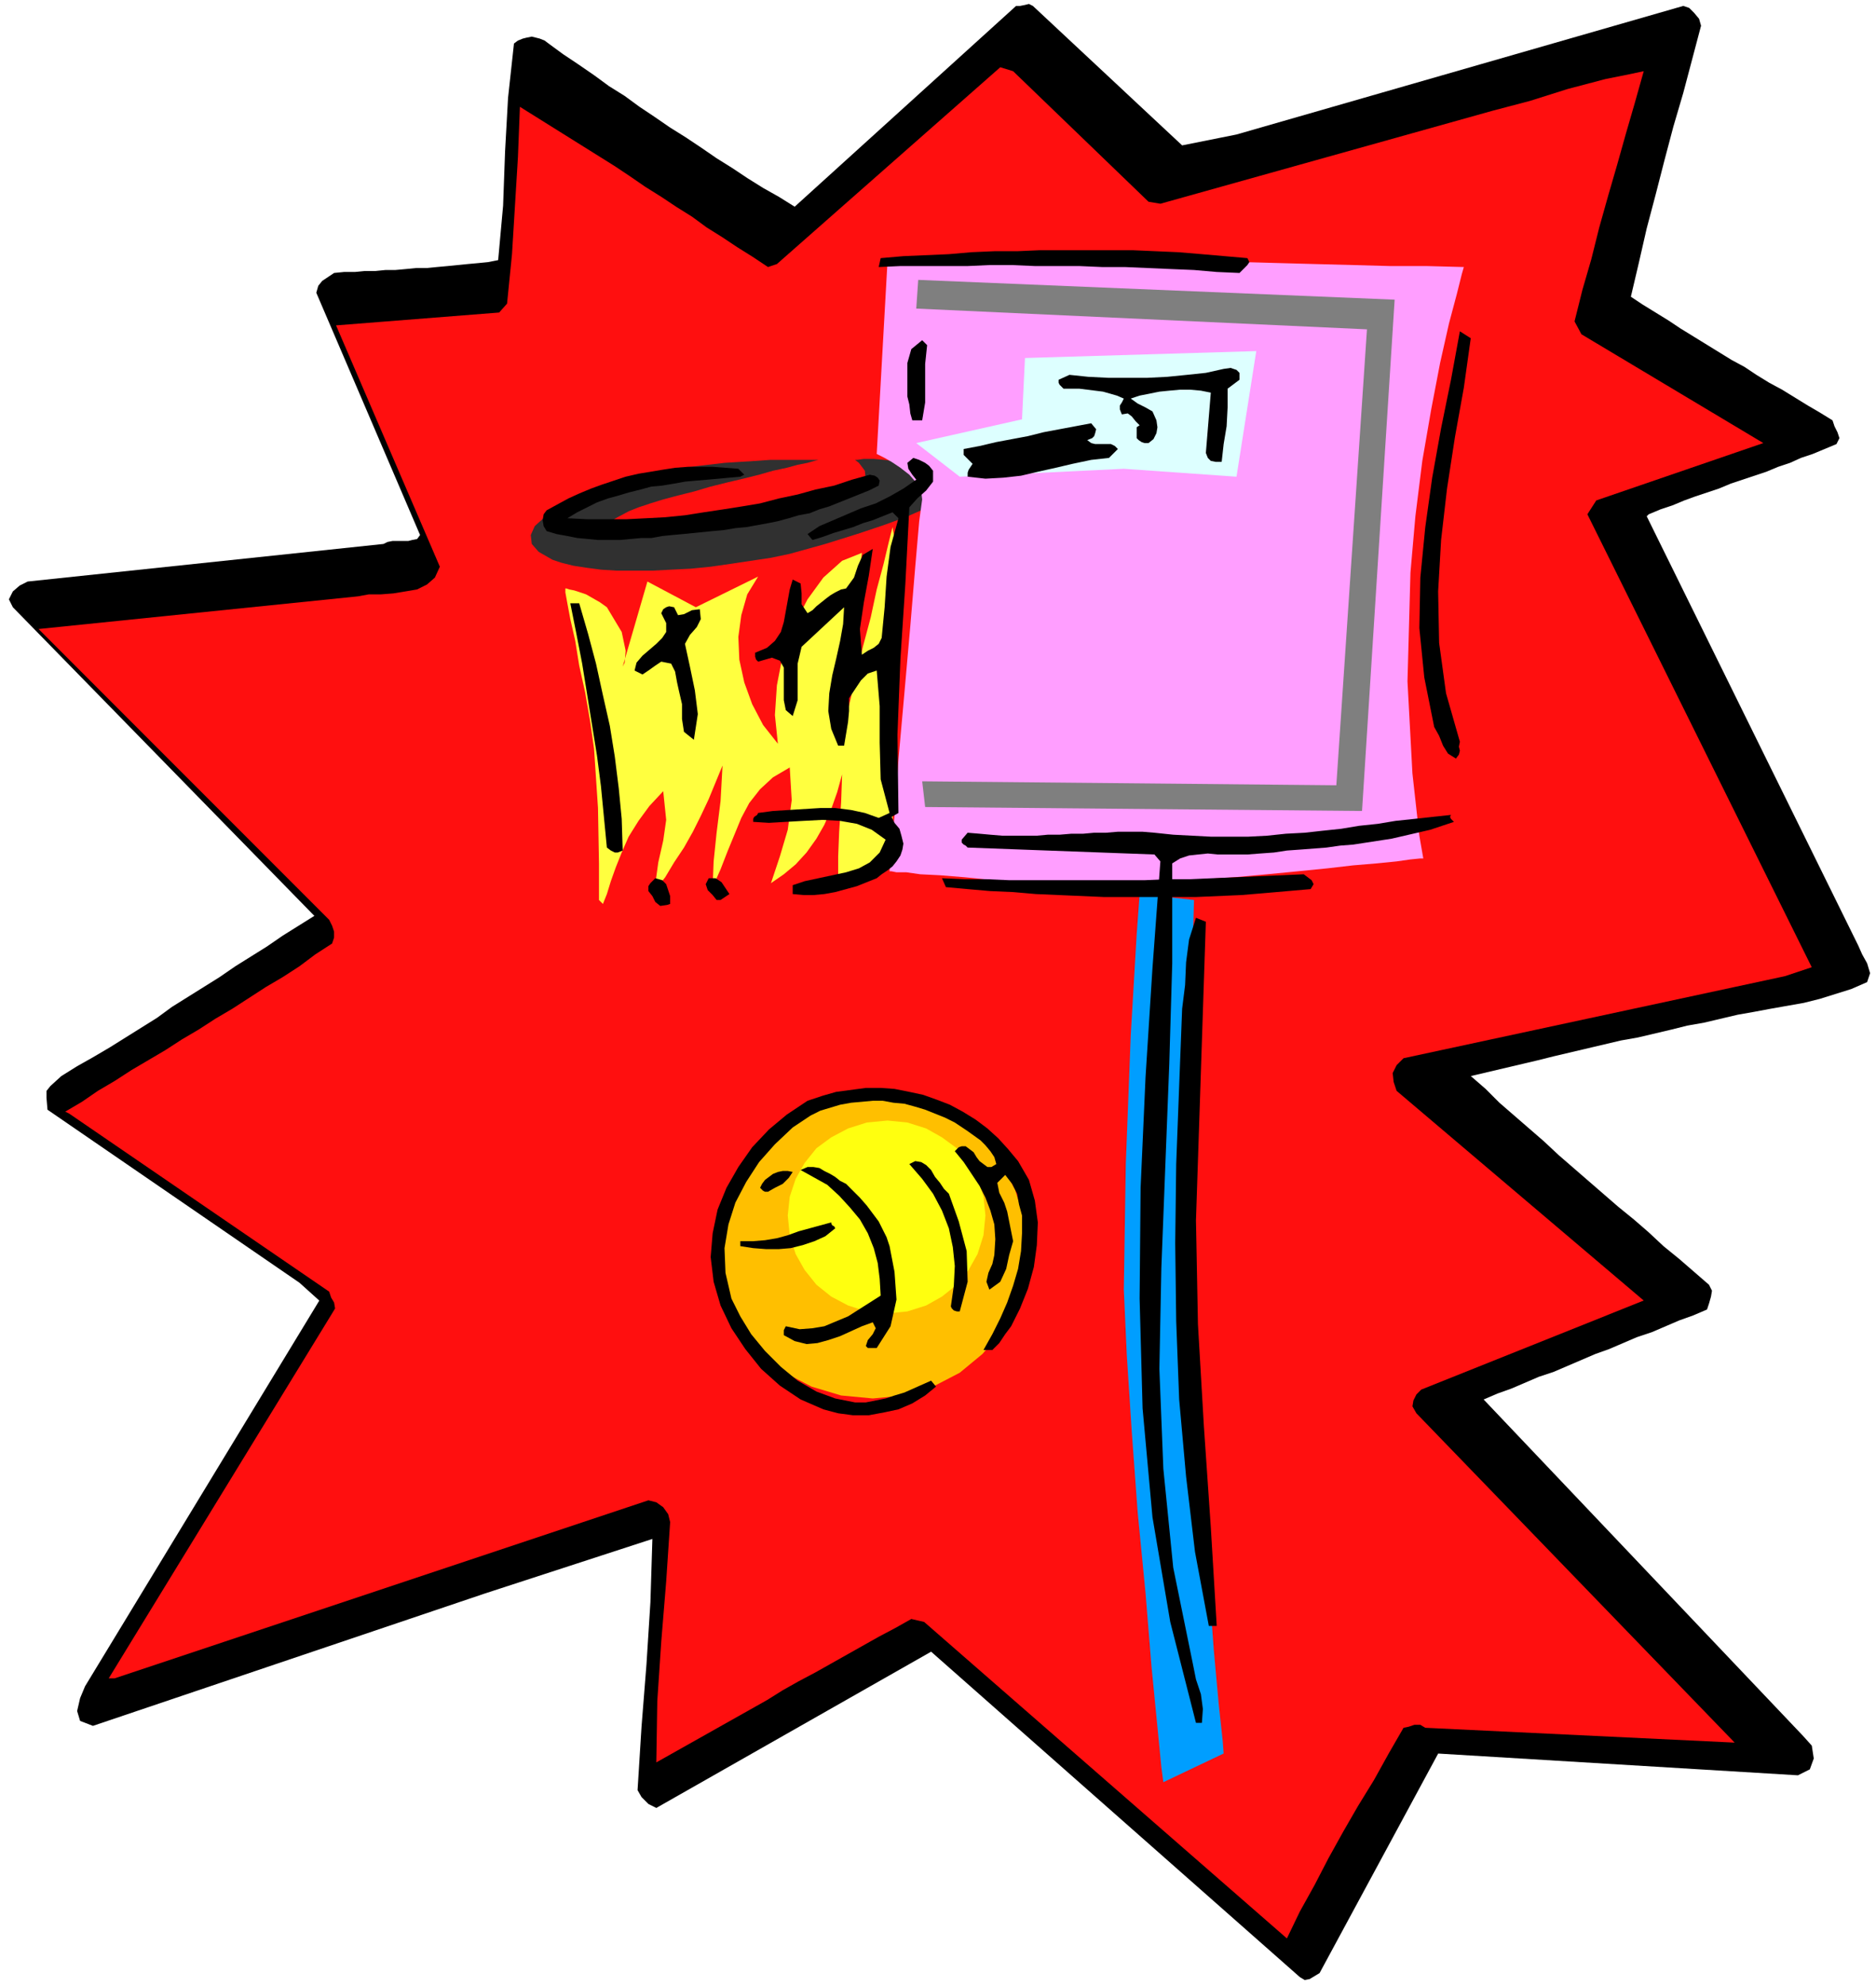
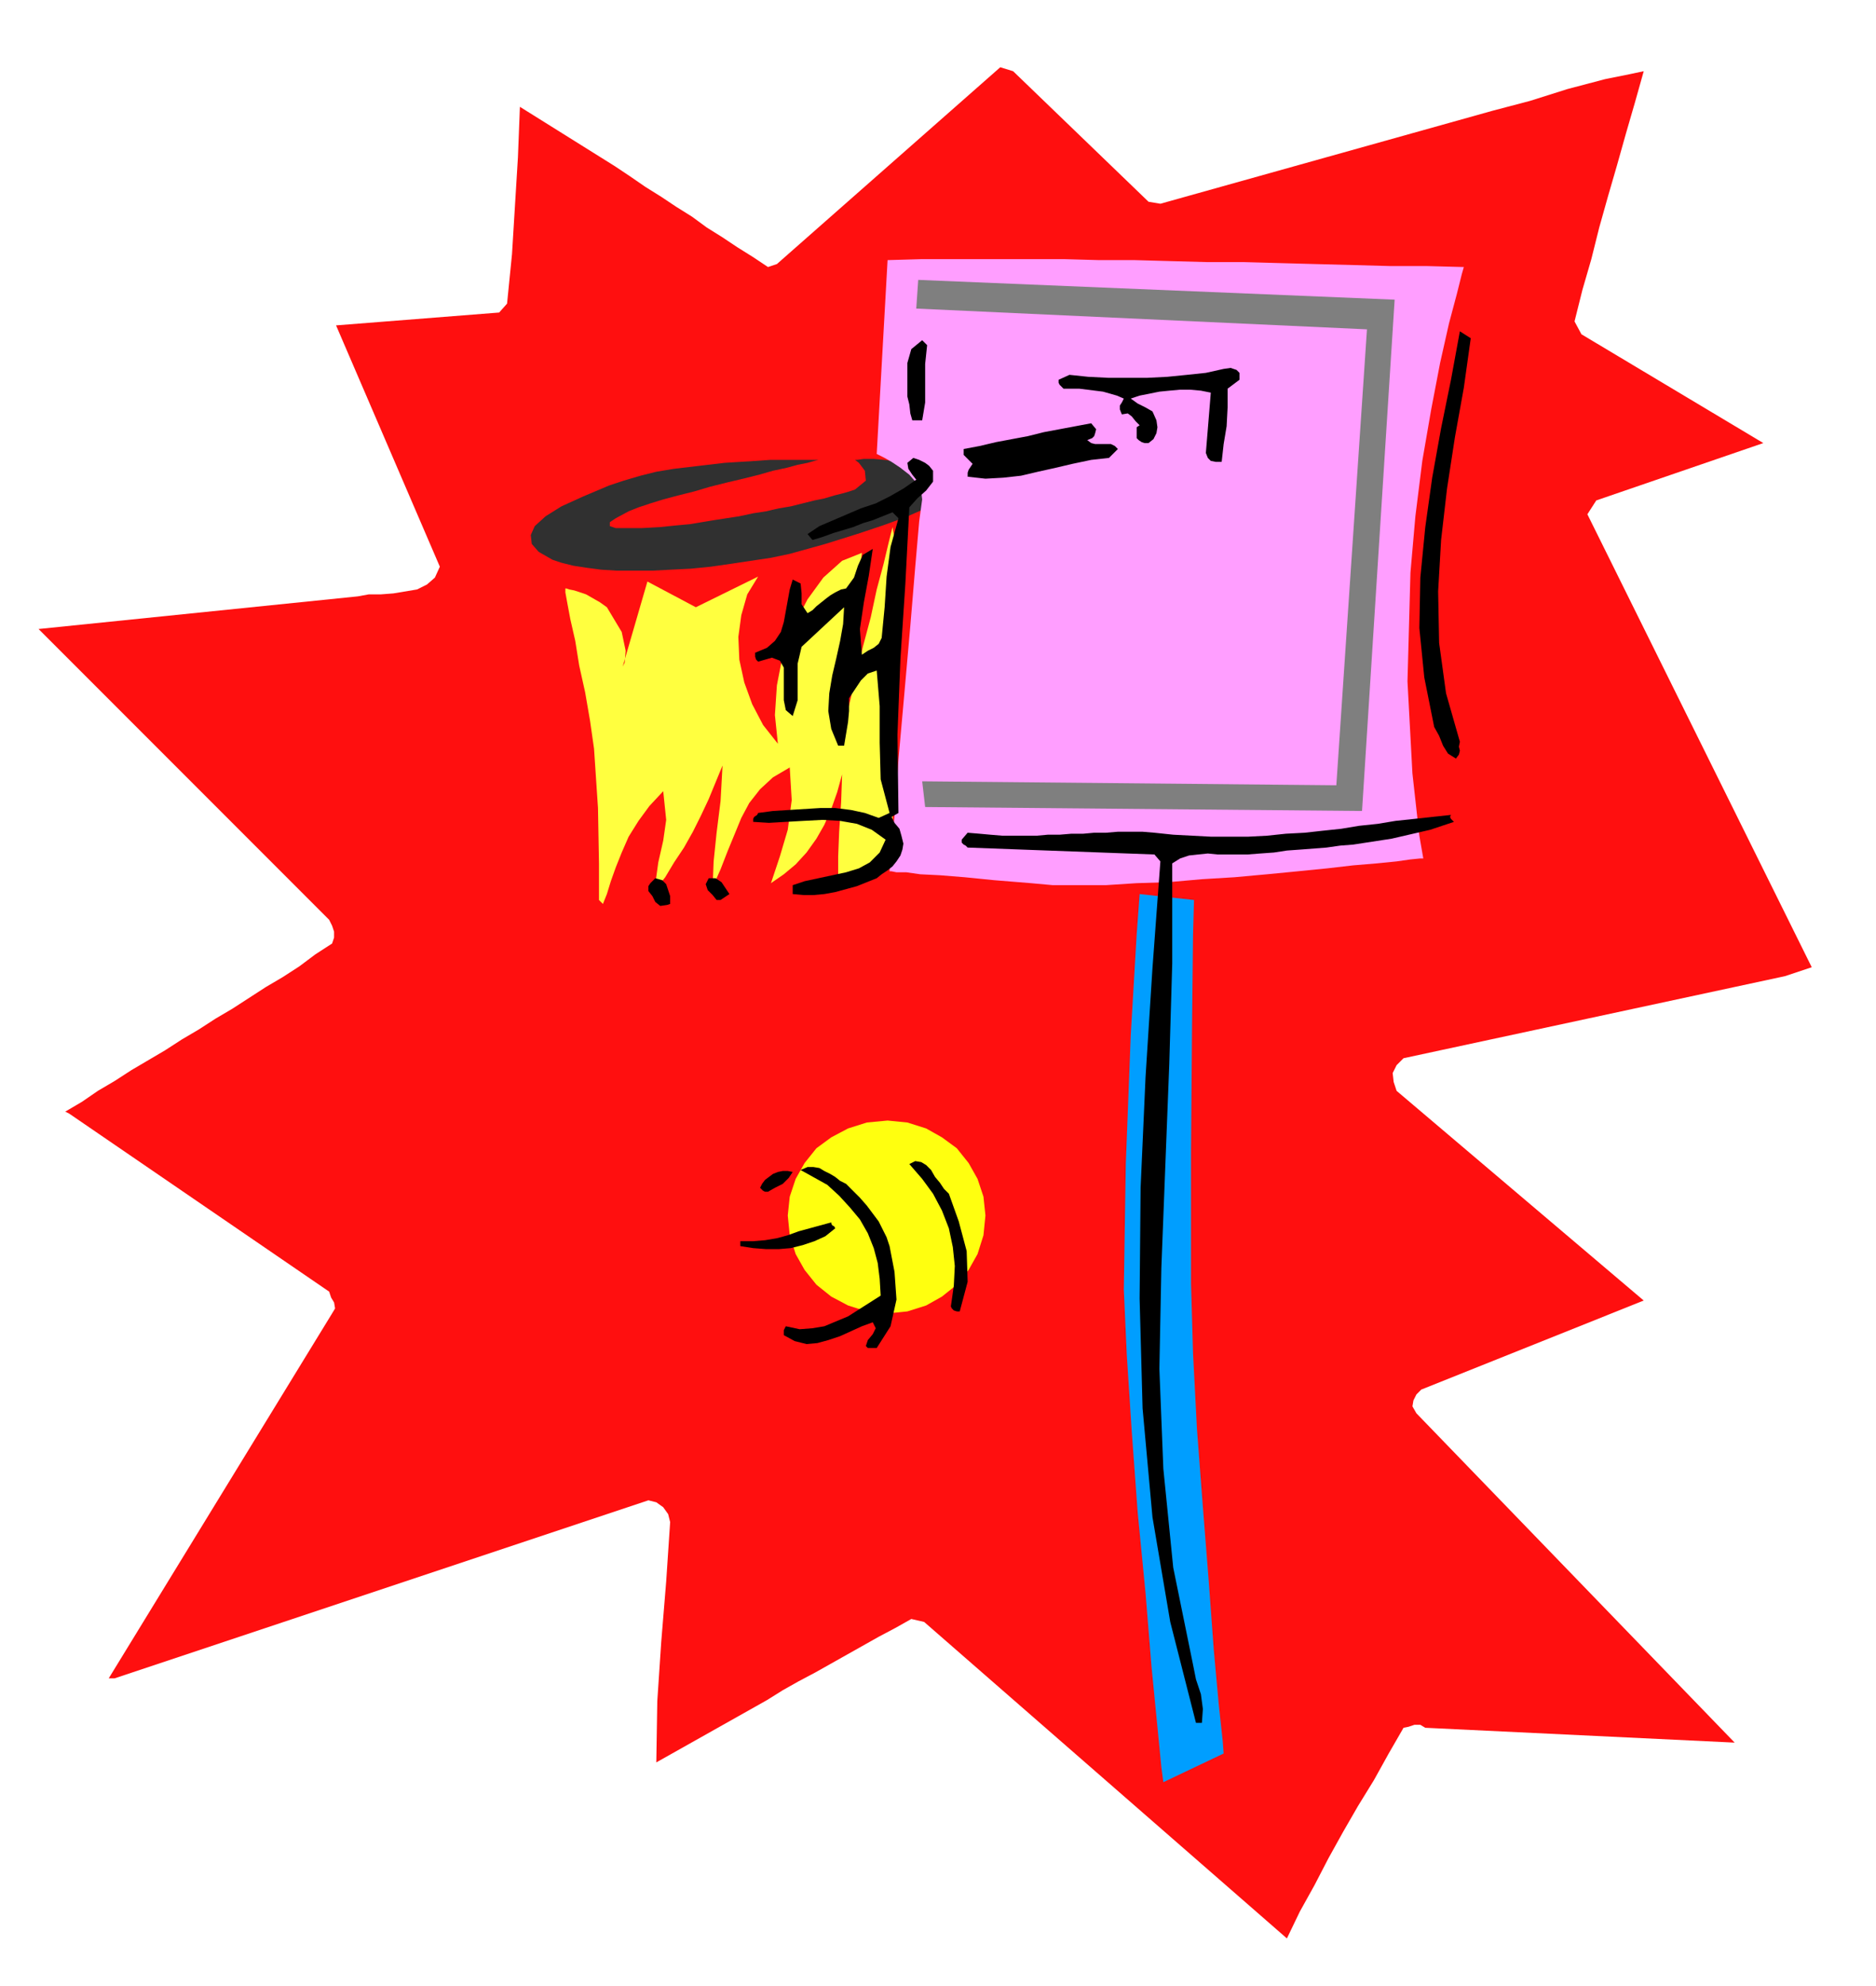
<svg xmlns="http://www.w3.org/2000/svg" fill-rule="evenodd" height="2.008in" preserveAspectRatio="none" stroke-linecap="round" viewBox="0 0 1898 2008" width="1.898in">
  <style>.pen1{stroke:none}.brush2{fill:#000}</style>
-   <path class="pen1 brush2" d="M1251 136 1703 6l6 2 5 5 5 6 2 7-9 34-9 34-10 34-9 34-9 35-9 34-8 35-8 34 12 8 13 8 13 8 12 8 13 8 13 8 13 8 13 8 13 7 12 8 13 8 13 7 13 8 13 8 12 7 13 8 2 6 3 6 2 6-3 6-12 5-12 5-12 4-11 5-12 4-12 5-12 4-12 4-12 4-12 5-12 4-12 4-11 4-12 5-12 4-12 5-2 2 214 434 4 9 5 9 3 10-3 9-16 7-16 5-16 5-16 4-17 3-17 3-16 3-17 3-17 4-17 4-17 3-16 4-17 4-17 4-17 3-17 4-17 4-17 4-17 4-16 4-17 4-17 4-17 4-17 4 15 13 14 14 15 13 15 13 15 13 15 14 15 13 15 13 15 13 15 13 16 13 15 13 15 14 16 13 15 13 15 13 3 6-1 6-2 7-2 6-14 6-14 5-14 6-14 6-15 5-14 6-14 6-14 5-14 6-14 6-14 6-15 5-14 6-14 6-14 5-14 6 323 340 9 10 2 13-4 11-12 6-364-22-120 222-5 3-5 3-5 1-5-3-373-329-271 154-7 4-8-4-7-7-4-7 4-64 5-63 4-63 2-64-169 55-397 134-13-5-3-10 3-13 5-12 237-390-20-18-255-175-1-12v-7l4-5 11-10 16-10 16-9 17-10 16-10 16-10 16-10 15-11 16-10 16-10 16-10 16-11 16-10 16-10 16-11 16-10 16-10L13 614l-4-8 4-8 7-6 8-4 360-38 4-2 5-1h16l4-1 5-1 3-4-105-245 2-7 4-5 6-4 6-4 10-1h11l10-1h11l10-1h10l11-1 10-1h11l10-1 11-1 10-1 10-1 11-1 10-1 10-2 5-55 2-55 3-54 6-55 4-3 5-2 4-1 5-1 4 1 4 1 5 2 4 3 15 11 15 10 16 11 15 11 16 10 15 11 15 10 16 11 16 10 15 10 16 11 16 10 15 10 16 10 16 9 16 10L1028 6h4l5-1 4-1 4 2 151 141 55-11z" />
  <path class="pen1" style="fill:#ff0f0f" d="m1174 206 336-94 19-5 19-5 19-6 19-6 19-5 19-5 20-4 19-4-9 32-9 31-9 32-9 31-9 32-8 32-9 31-8 32 7 13 184 110-169 58-9 14 227 458-27 9-386 83-7 7-4 8 1 9 3 9 250 212-225 90-5 5-3 6-1 6 4 7 322 333-313-15-5-3h-6l-6 2-5 1-15 26-15 27-16 26-15 26-15 27-14 27-15 27-13 27-367-320-13-3-16 9-17 9-16 9-16 9-16 9-16 9-17 9-16 9-16 10-16 9-16 9-16 9-16 9-16 9-16 9-16 9 1-62 4-60 5-61 4-60-2-8-5-7-7-5-8-2-540 180h-6l226-369 3-5-1-6-3-5-2-6-263-180-4-2 17-10 16-11 17-10 17-11 17-10 17-10 17-11 17-10 17-11 17-10 17-11 17-11 17-10 17-11 16-12 17-11 2-6v-6l-2-6-3-6L39 636l323-33 11-2h12l13-1 12-2 12-2 10-5 8-7 5-11-105-244 165-13 8-9 5-50 3-49 3-49 2-51 16 10 16 10 16 10 16 10 16 10 16 10 15 10 16 11 16 10 15 10 16 10 15 11 16 10 15 10 16 10 15 10 9-3 226-199 13 4 137 132 12 2z" />
-   <path class="pen1" style="fill:#ffbf00" d="m883 1109 32 3 29 9 27 15 23 18 19 23 14 26 9 29 3 30-3 31-9 28-14 26-19 22-23 19-27 14-29 9-32 3-32-3-30-9-27-14-23-19-19-22-15-26-9-28-3-31 3-30 9-29 15-26 19-23 23-18 27-15 30-9 32-3z" />
  <path class="pen1" style="fill:#ffff0f" d="m898 1133 20 2 19 6 16 9 15 11 12 15 9 16 6 18 2 19-2 20-6 19-9 16-12 15-15 12-16 9-19 6-20 2-21-2-19-6-17-9-15-12-12-15-9-16-6-19-2-20 2-19 6-18 9-16 12-15 15-11 17-9 19-6 21-2z" />
  <path class="pen1" style="fill:#ffff3f" d="M572 595v4l2 11 3 16 5 22 4 25 6 27 5 29 4 28 4 60 1 56v37l4 4 4-10 4-13 5-14 6-15 7-16 10-16 11-15 14-15 3 29-3 21-5 22-4 29 11-14 9-15 10-15 9-16 8-16 8-17 7-17 7-17-2 36-4 32-3 29-1 26 8-18 7-18 7-17 7-17 8-15 11-14 13-12 17-10 2 33-4 30-8 27-9 27 13-9 12-10 11-12 10-14 8-14 7-16 6-17 5-18-1 28-2 30-1 25v18l2 6 7 3 8 1 11-2 10-6 8-11 7-15 2-22 1-80 3-110v-91l-4-24-4 16-5 21-7 26-6 28-8 30-7 30-7 29-7 28 20-182-20 8-19 17-16 22-14 27-11 29-6 31-2 30 3 29-15-19-11-21-8-22-5-23-1-23 3-22 6-21 11-18-63 31-49-26-25 86 2-4 1-12-4-19-15-25-7-5-7-4-7-4-6-2-6-2-5-1-3-1h-1z" />
  <path class="pen1" style="fill:#303030" d="M828 465h-49l-14 1-16 1-16 1-17 2-17 2-17 2-18 3-16 4-17 5-15 5-26 11-22 10-16 10-11 10-4 9 1 9 7 8 14 8 9 3 12 3 13 2 15 2 16 1h36l19-1 20-1 20-2 21-3 20-3 20-3 19-4 18-5 18-5 32-10 27-9 22-8 16-7 11-7 5-7v-8l-6-9-10-8-11-6-13-4-13-2-11-1h-10l-7 1h-2l4 3 6 8 1 10-11 9-6 2-7 2-8 2-10 3-10 2-12 3-12 3-12 2-13 3-13 2-14 3-13 2-13 2-12 2-12 2-11 1-20 2-18 1h-26l-6-2v-4l6-4 13-7 10-4 12-4 13-4 15-4 16-4 17-5 16-4 17-4 16-4 14-4 14-3 11-3 10-2 7-2 4-1z" />
  <path class="pen1" style="fill:#009eff" d="m1153 904-3 41-6 102-5 130-2 127 3 66 5 77 6 82 8 82 6 74 6 61 4 41 2 15 61-29-1-13-4-37-5-55-5-68-6-76-6-79-4-77-2-70v-133l1-126 1-93 1-36-55-6z" />
  <path class="pen1" style="fill:#ff9eff" d="m898 263 35-1h143l36 1h36l36 1 37 1h37l36 1 37 1 38 1 37 1h37l38 1-2 7-5 20-8 30-9 40-9 47-9 52-7 56-5 57-3 110 5 93 7 63 4 23h-3l-10 1-14 2-20 2-24 2-26 3-30 3-31 3-33 3-33 2-34 3-32 1-31 2h-54l-22-2-37-3-30-3-25-2-20-1-14-2h-10l-5-1h-2l1-15 4-41 4-57 6-67 6-68 5-60 4-46 3-22-1-9-5-8-7-8-9-7-9-6-7-4-6-3-2-1 11-196z" />
-   <path class="pen1" style="fill:#dff" d="m1037 362-3 62-107 24 44 34 166-8 114 8 20-127-234 7z" />
  <path class="pen1 brush2" d="m938 349-2 19v39l-3 18h-10l-2-7-1-9-2-8v-34l4-14 11-9 5 5zm550-7-7 50-9 50-8 52-6 52-3 52 1 52 7 51 14 49-1 5 1 4-1 4-3 4-8-5-5-8-4-10-5-9-10-50-5-50 1-51 5-51 7-50 9-50 10-49 9-49 11 7zm-234 42-12 9v19l-1 19-3 18-2 18h-6l-5-1-3-3-2-5 5-61-10-2-11-1h-10l-11 1-10 1-10 2-10 2-9 3 7 5 8 4 7 4 4 9 1 7-1 6-3 6-5 4h-4l-3-1-3-2-2-2v-11l3-2-4-4-4-5-4-3-6 1-2-5v-4l2-3 2-4-7-3-7-2-7-2-8-1-8-1-8-1h-16l-2-2-2-2-1-2v-3l11-5 19 2 20 1h40l20-1 20-2 19-2 18-4 7-1 6 2 3 3v7zm-145 50-1 4-1 3-2 2-5 2 4 3 4 1h16l4 2 3 3-9 9-18 2-19 4-17 4-18 4-17 4-18 2-18 1-18-2v-4l1-3 2-3 2-3-3-3-3-3-3-3v-6l16-3 17-4 16-3 16-3 16-4 16-3 16-3 16-3 5 6zm-165 42v11l-7 9-9 8-8 9-4 77-5 76-3 77 1 79-7 4 3 6 5 6 2 7 2 8-1 6-2 6-4 6-4 5-5 4-6 4-5 4-10 4-10 4-11 3-11 3-11 2-11 1h-10l-11-1v-9l12-4 14-3 14-3 14-3 13-4 11-6 10-10 6-13-14-10-15-6-17-3-18-1-19 1-18 1-17 1-16-1v-3l1-2 3-2 1-2 15-2 16-1 16-1 16-1h15l16 2 14 3 14 5 11-5-9-34-1-37v-37l-3-36-9 3-7 7-6 9-6 9v13l-1 11-2 12-2 12h-6l-7-17-3-18 1-18 3-18 4-17 4-18 3-17 1-17-43 40-4 17v37l-5 16-7-6-2-10v-33l-4-7-8-3-14 4-2-2-1-3v-4l12-5 8-7 6-9 3-10 2-11 2-11 2-11 3-10 8 4 1 10v11l6 9 5-3 4-4 5-4 5-4 4-3 5-3 6-3 5-1 8-11 4-12 5-11 10-6-4 27-5 27-4 27 2 26 6-4 6-3 5-4 3-6 3-31 2-31 4-30 8-29-6-6-10 4-10 4-10 3-10 4-10 3-10 3-11 4-10 3-5-6 12-8 14-6 14-6 14-6 15-5 14-7 14-8 13-9-4-5-4-6-1-6 6-5 6 2 6 3 4 3 4 5z" />
-   <path class="pen1 brush2" d="m753 480-4 2-11 1-11 1-11 1-12 1-11 1-11 2-12 2-11 1-11 3-12 3-10 3-11 3-11 4-10 5-10 5-10 6 20 1h40l20-1 19-1 20-2 19-3 20-3 19-3 18-3 19-5 19-4 18-5 19-4 18-6 18-5 5 1 3 2 2 3-1 5-10 5-10 4-10 4-10 4-10 4-10 3-10 4-11 2-10 3-11 3-10 2-11 2-11 2-11 1-12 2-11 1-10 1-10 1-10 1-11 1-10 1-11 2h-10l-11 1-11 1h-22l-10-1-11-1-10-2-11-2-10-3-3-5-1-6 1-6 3-4 11-6 11-6 11-5 12-5 11-4 12-4 12-4 13-3 12-2 12-2 13-2 13-1h25l13 1 13 1 6 6zM586 610l9 31 8 30 7 32 7 31 5 31 4 32 3 31 1 32-5 2h-3l-4-2-4-3-3-31-3-31-4-31-5-31-5-31-5-31-6-31-6-30h9zm305-349 23-2 23-1 23-1 23-2 23-1h23l23-1h94l23 1 23 1 24 2 23 2 23 2 2 4-2 3-4 4-4 4-23-1-23-2-24-1-23-1-23-1h-23l-23-1h-45l-23-1h-23l-22 1h-68l-22 1 2-9zm66 636 22 2 23 2 23 1 23 2 23 1 23 1 23 1h93l23-1 23-1 24-2 23-2 23-2 3-5-2-4-4-3-4-3-23 1-23 1-23 1-23 1-23 1h-23l-23 1h-137l-23-1h-22l-23-1 4 9zM708 616l1 10-4 8-7 8-5 9 5 23 5 24 3 24-4 26-10-8-2-13v-15l-3-13-2-9-2-11-4-8-10-2-6 4-7 5-6 4-8-4 2-8 6-7 7-6 7-6 6-6 4-6v-9l-5-10 2-4 3-2 3-1 5 1 4 8 6-1 8-4 8-1z" />
  <path class="pen1 brush2" d="m1468 824-1 2 1 2 1 1 2 2-12 4-12 4-13 3-13 3-13 3-13 2-13 2-13 2-13 1-14 2-13 1-13 1-14 1-13 2-14 1-13 1h-30l-10-1-10 1-9 1-9 3-8 5v101l-3 102-4 103-4 103-2 102 4 101 10 100 20 98 3 15 5 15 2 15-1 14h-6l-26-102-18-106-10-110-3-111 1-112 5-112 7-110 8-108-6-7-189-7-2-2-2-1-2-2v-3l6-7 12 1 11 1 12 1h35l11-1h12l12-1h12l11-1h12l12-1h25l12 1 19 2 19 1 19 1h38l19-1 19-2 19-1 18-2 19-2 18-3 19-2 18-3 19-2 18-2 19-2zm-790 82v8l-3 1-7 1-5-4-3-6-4-5v-5l2-3 2-2 3-3 7 2 4 4 2 6 2 6zm60-2-3 2-3 2-3 2h-4l-4-5-5-5-2-6 3-6h7l6 4 4 6 4 6z" />
-   <path class="pen1 brush2" d="m1210 1234 2 105 6 103 7 102 6 100h-8l-14-75-9-76-7-78-3-79-1-79 1-80 3-79 3-78 3-24 1-23 3-23 7-22 10 4-10 302zm-180-60 11 19 6 21 3 22-1 23-3 22-6 22-8 20-9 18-6 8-6 9-7 7h-9l9-16 8-16 7-16 6-17 5-17 3-18 1-18v-18l-3-11-2-11-5-10-7-9-8 8 2 10 5 10 3 9 6 30-4 14-3 14-6 13-11 8-3-8 2-9 4-9 2-9 1-16-1-15-4-14-5-13-6-12-8-12-8-12-9-11 2-2 2-2 3-1h4l4 3 4 3 3 5 3 4 4 3 4 3h4l5-3-2-7-4-6-5-6-5-5-7-5-7-5-6-4-6-4-10-5-10-4-10-4-10-3-11-3-11-1-11-2h-10l-11 1-11 1-11 2-10 3-10 3-10 5-9 6-9 6-18 17-16 18-13 20-11 21-7 22-4 24 1 25 6 26 9 18 11 18 14 17 16 16 17 14 19 11 19 7 20 4h11l10-2 10-2 9-3 10-3 9-4 9-4 9-4 5 6-11 9-13 8-14 6-14 3-16 3h-16l-15-2-15-4-23-10-21-14-19-17-16-20-14-21-11-23-7-24-3-25 2-24 5-24 9-22 12-21 14-20 17-18 18-15 21-14 15-5 14-4 15-2 15-2h15l14 1 15 3 14 3 14 5 13 5 13 7 13 8 12 9 11 10 10 11 10 12z" />
  <path class="pen1 brush2" d="m960 1207 10 28 8 30 1 31-8 30h-3l-3-1-2-2-1-2 3-21 1-20-2-19-4-19-7-18-9-17-11-15-13-15 6-3 6 1 5 3 5 5 4 7 5 6 4 6 5 5zm-60 53 5 26 2 28-6 27-14 22h-9l-2-2 2-6 5-6 3-6-3-6-11 4-11 5-11 5-12 4-11 3-11 1-12-3-11-6v-5l1-2 1-2 14 3 13-1 12-2 12-5 12-5 11-7 11-7 11-7-1-17-2-16-4-15-6-15-8-14-10-12-11-12-12-11-27-15 7-3h6l6 1 5 3 6 3 5 3 5 4 6 3 7 7 7 7 7 8 6 8 6 8 4 8 4 8 3 9zm-98-75-4 6-6 6-8 4-7 4h-3l-2-1-1-1-2-2 2-4 3-4 4-3 4-3 5-2 5-1h5l5 1z" />
  <path class="pen1 brush2" d="M841 1236v1l1 2 2 1 1 2-10 8-11 5-12 4-12 3-12 1h-13l-13-1-13-2v-5h13l12-1 12-2 11-3 11-4 11-3 11-3 11-3z" />
  <path class="pen1" style="fill:#7f7f7f" d="m1411 303-33 517-442-4-3-26 419 4 31-461-456-21 2-29 482 20z" />
</svg>